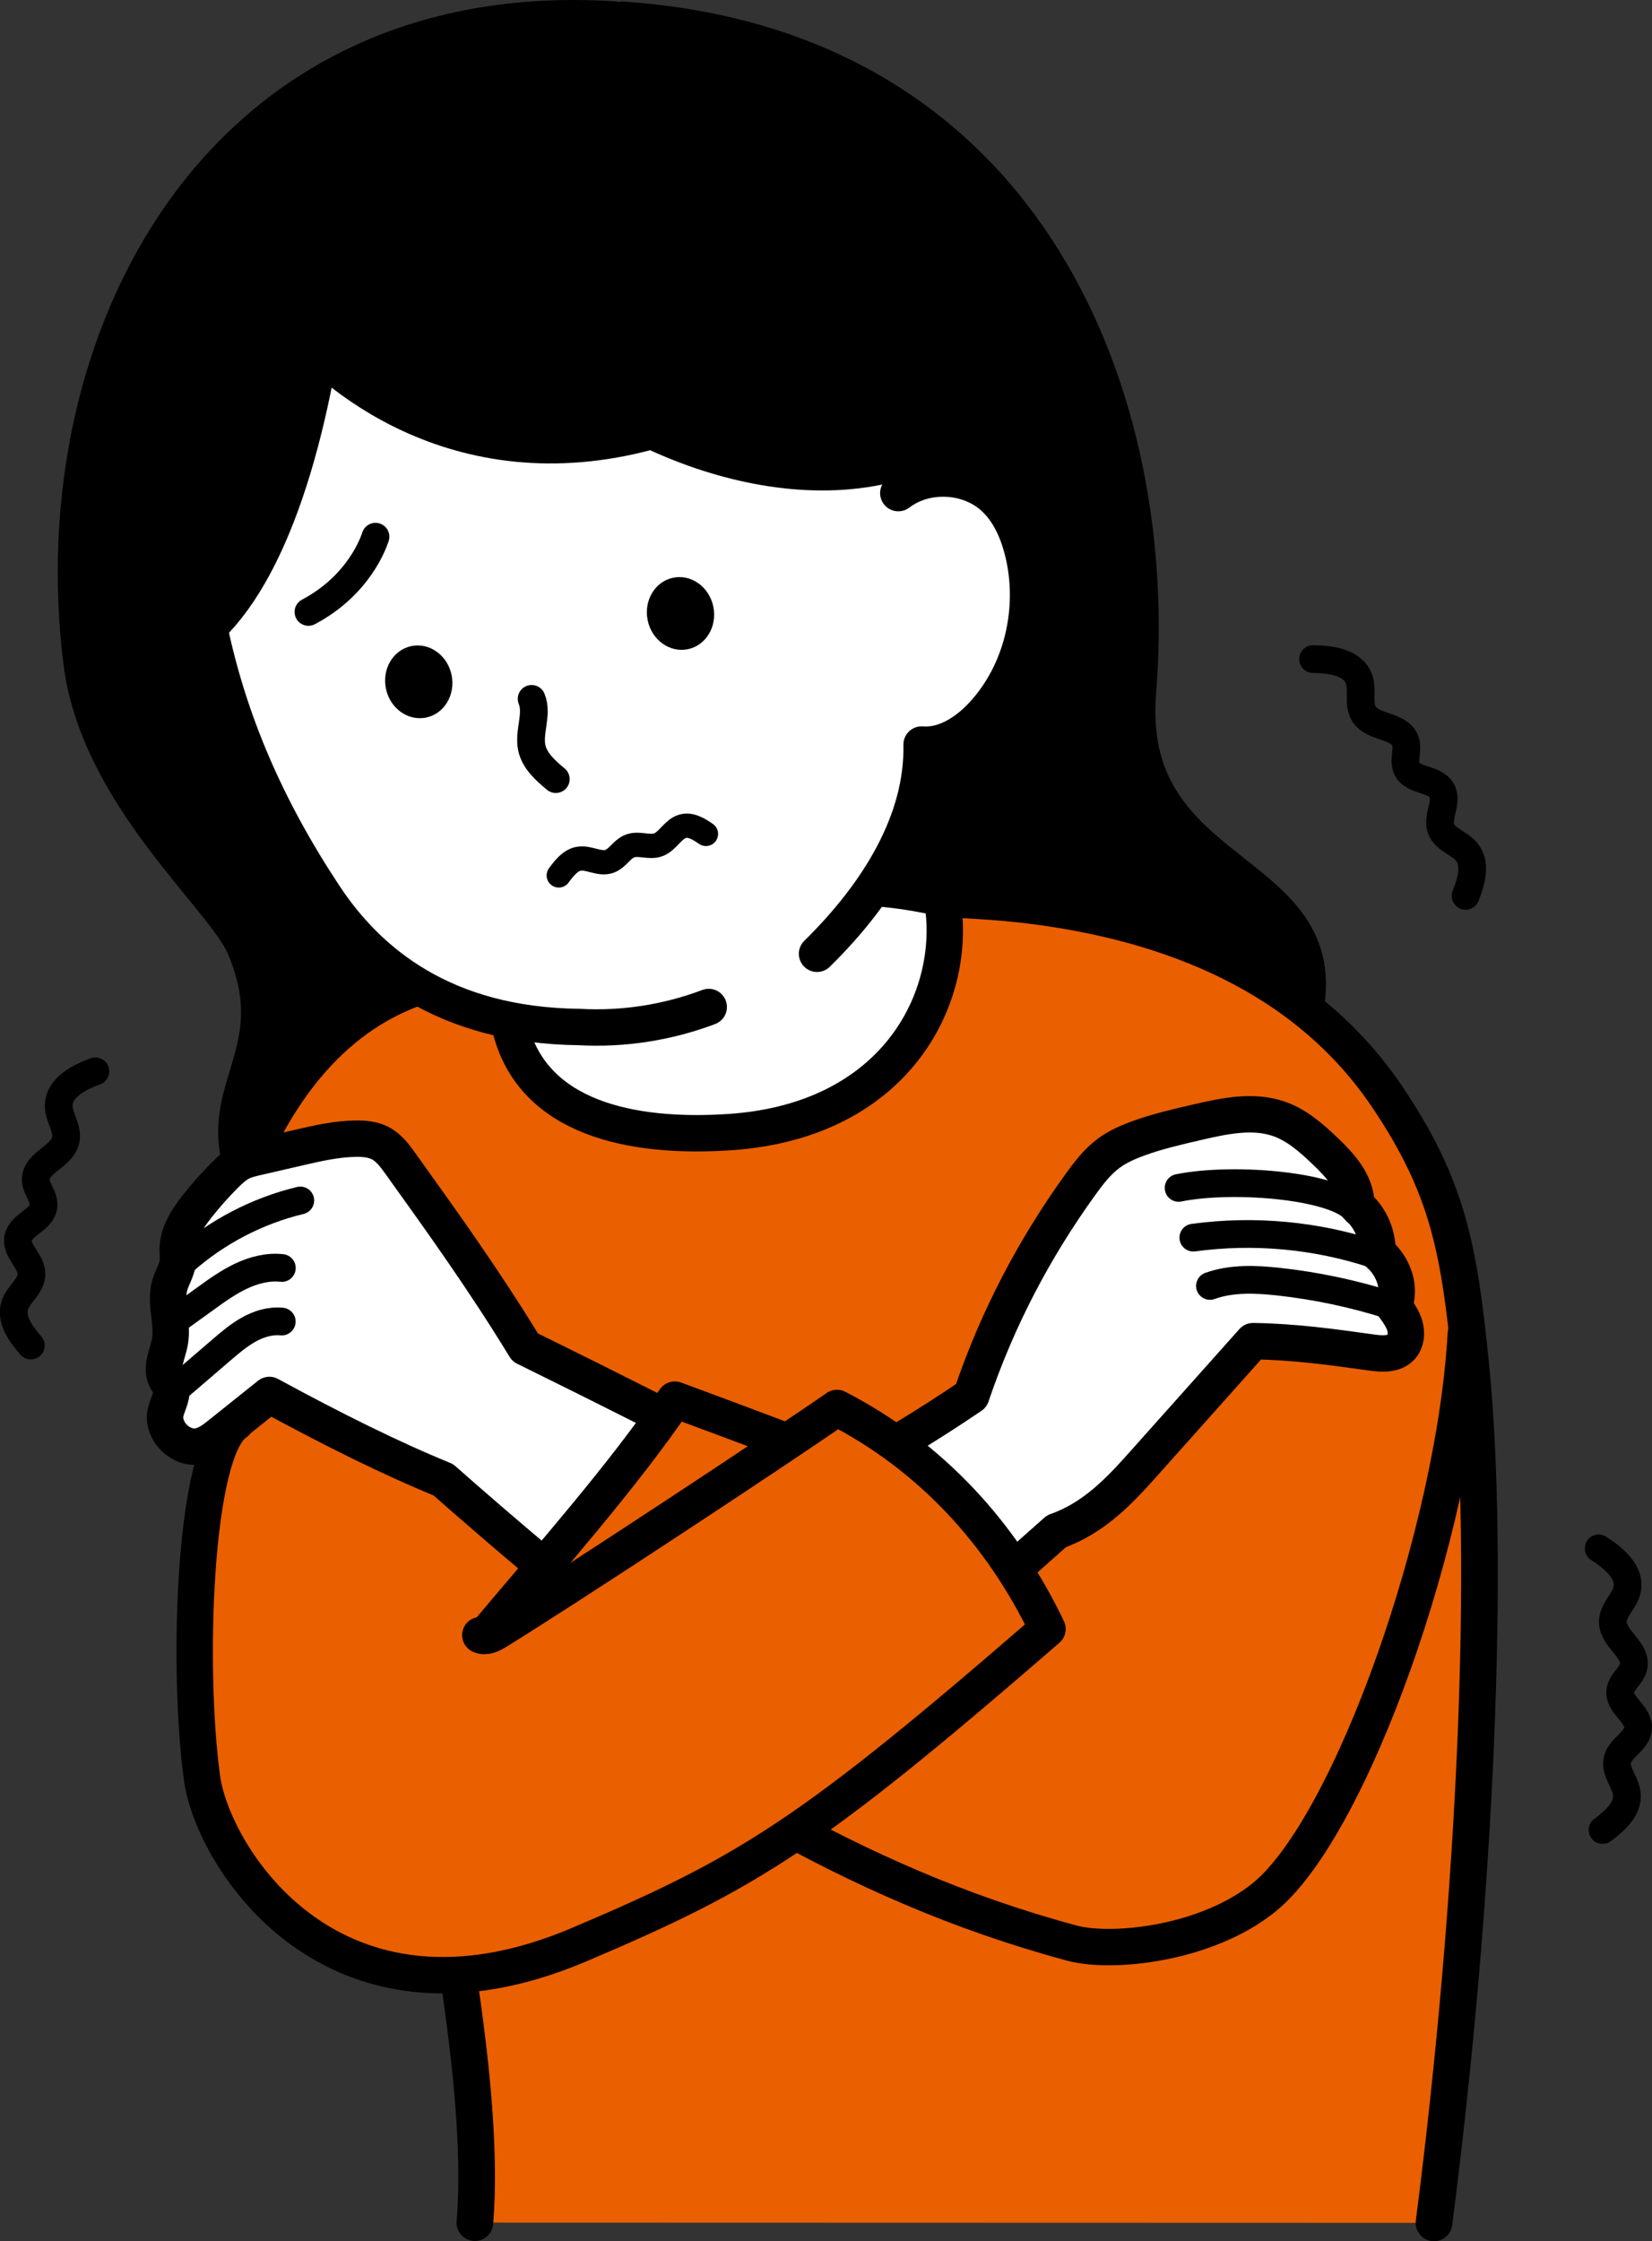
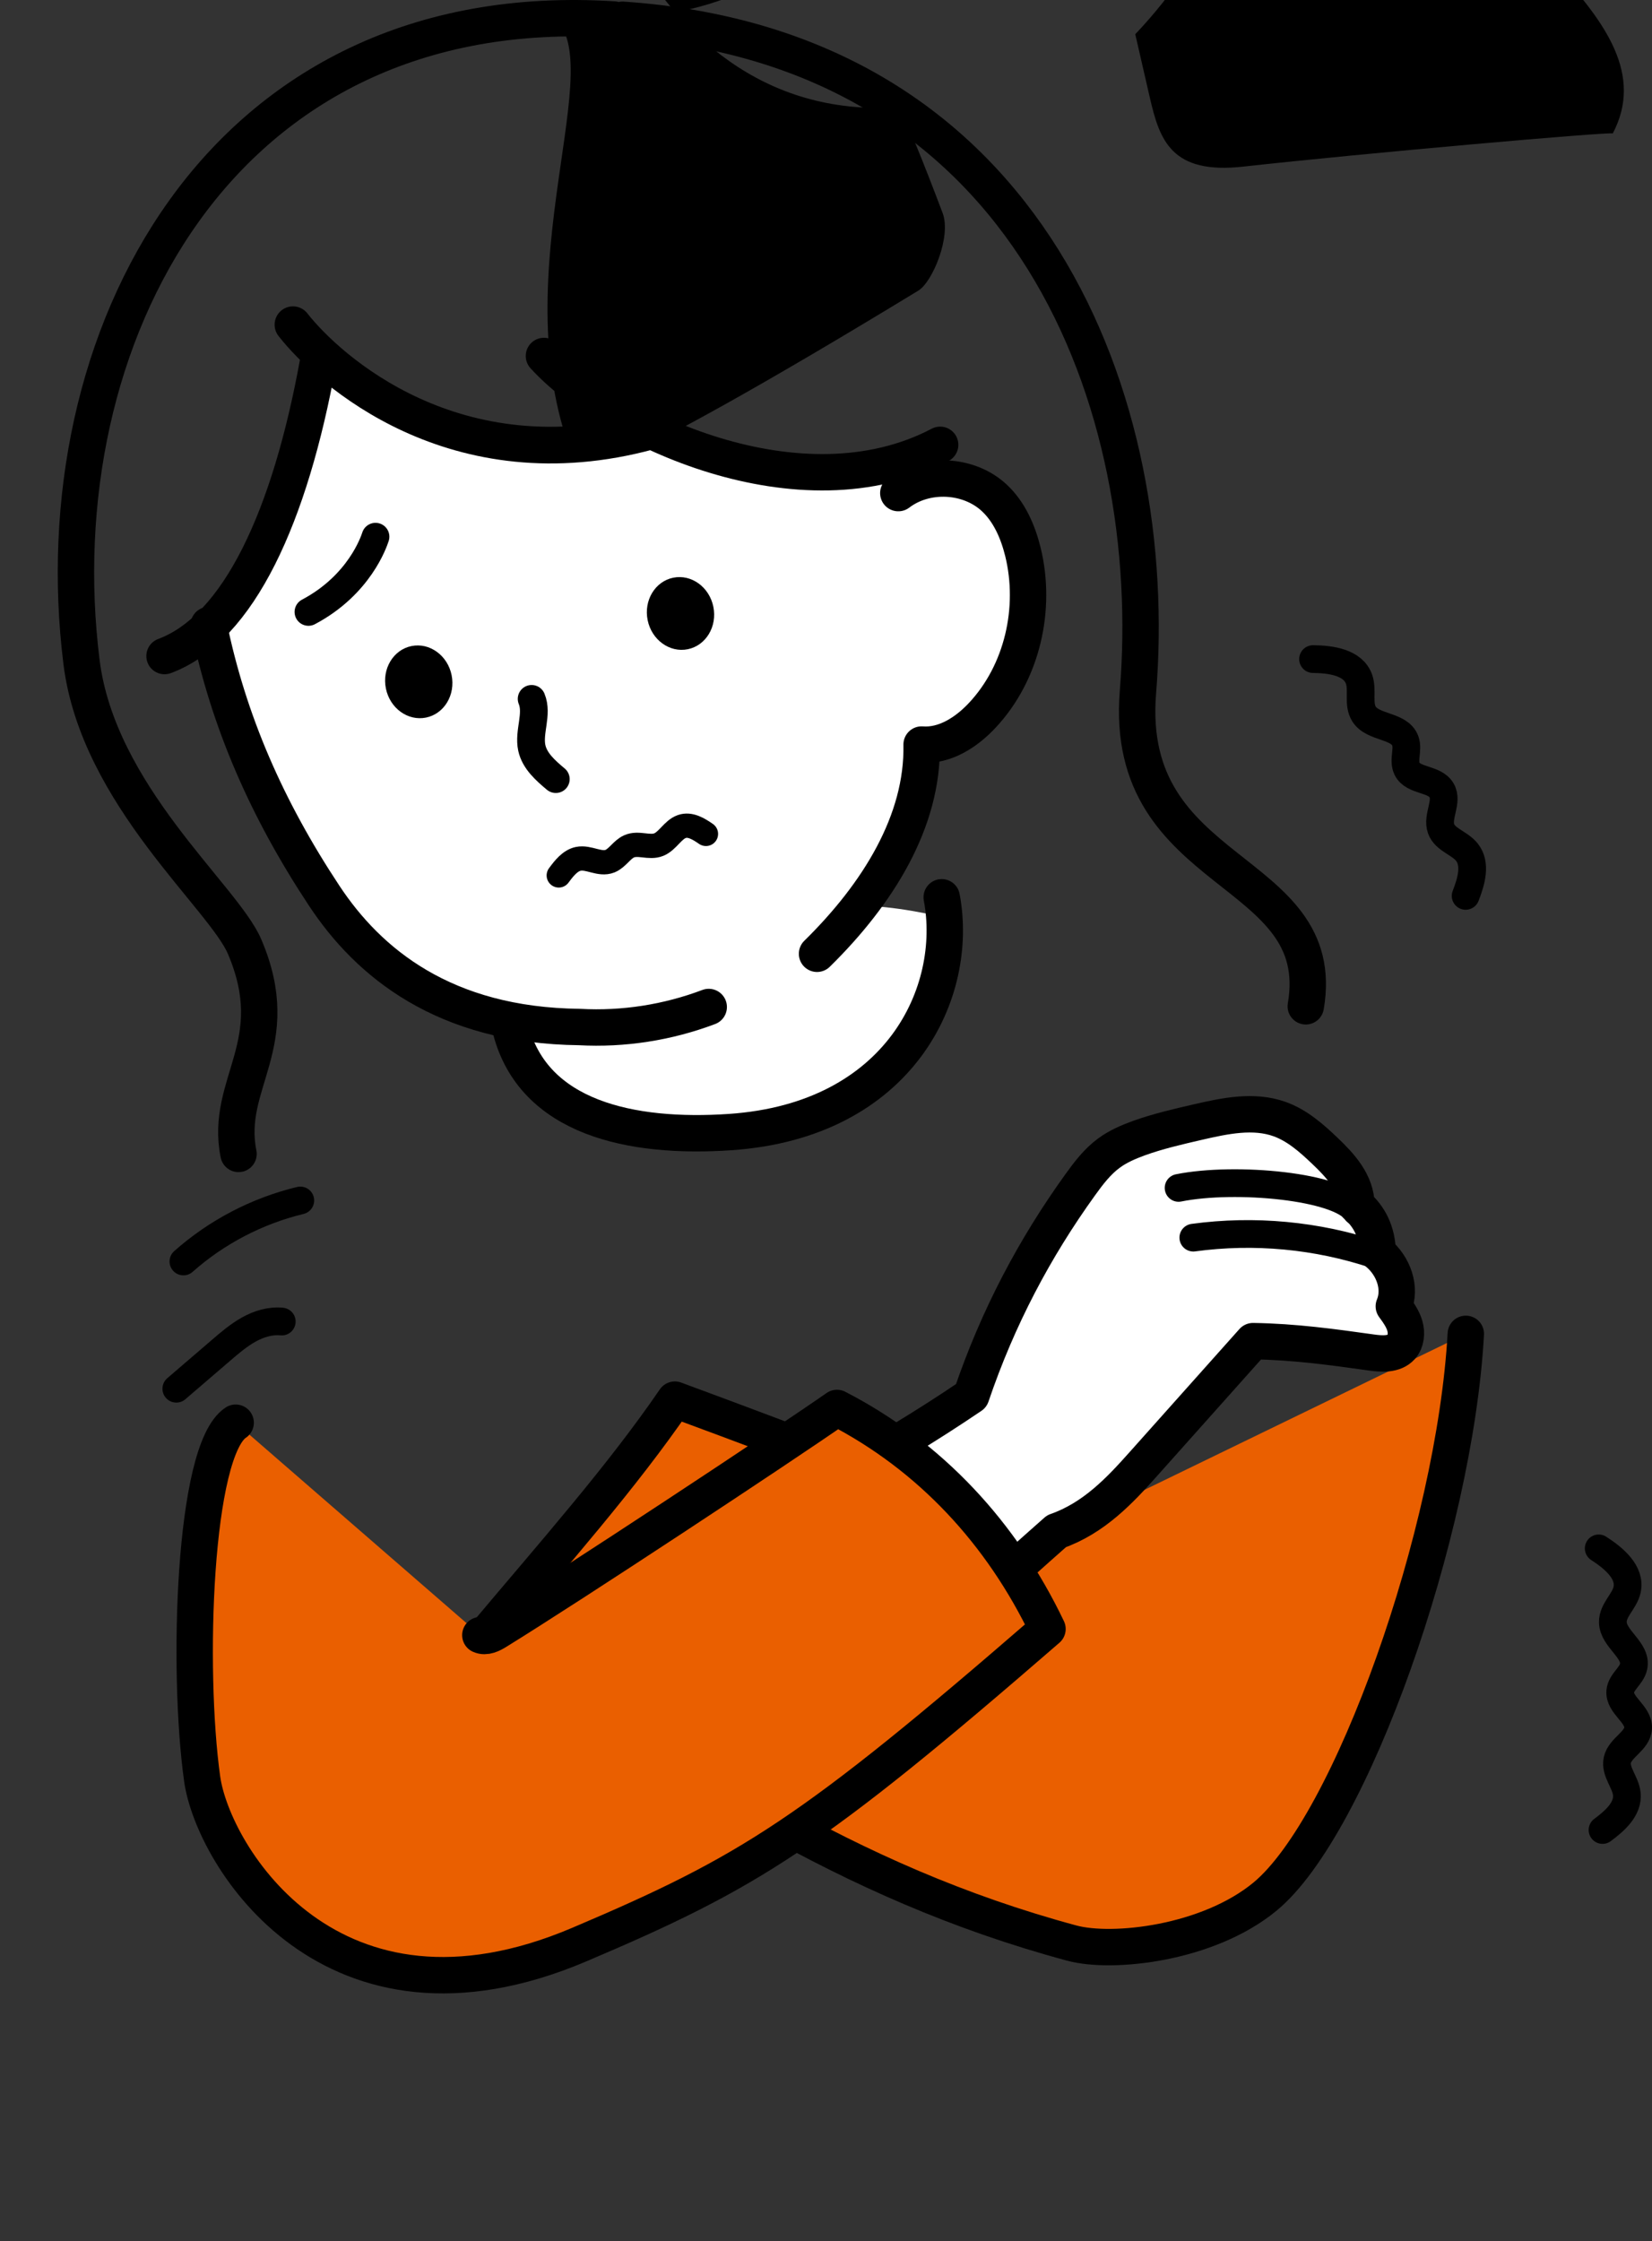
<svg xmlns="http://www.w3.org/2000/svg" id="_レイヤー_2" data-name="レイヤー 2" viewBox="0 0 190.67 258.57">
  <rect x="0" y="0" width="190.67" height="258.57" fill="#333333" stroke="none" />
  <defs>
    <style>
      .cls-1, .cls-2, .cls-3, .cls-4, .cls-5, .cls-6, .cls-7, .cls-8 {
        stroke: #000;
        stroke-linecap: round;
        stroke-linejoin: round;
      }

      .cls-1, .cls-2, .cls-5, .cls-6 {
        fill: none;
      }

      .cls-1, .cls-3 {
        stroke-width: 3.2px;
      }

      .cls-2, .cls-4 {
        stroke-width: 4.23px;
      }

      .cls-3, .cls-9, .cls-8 {
        fill: #fff;
      }

      .cls-4, .cls-7 {
        fill: #ea5f00;
      }

      .cls-5 {
        stroke-width: 2.8px;
      }

      .cls-10, .cls-9 {
        stroke-width: 0px;
      }

      .cls-6, .cls-7, .cls-8 {
        stroke-width: 4.2px;
      }
    </style>
  </defs>
  <g id="_レイヤー_1-2" data-name="レイヤー 1">
    <g>
-       <path class="cls-10" d="M64.18,2.25C12.42,3.43-8.86,72.04,27.64,108.36c6.07,6.04-6.91,30.97,2.67,52.25,0,0,1.36,2.03,39.14-20.97,1.65-1,3.82-6.27,2.81-8.94-1.86-4.93-4.68-12.16-5.22-12.2-31.35,1.89-39.2-38.28-41.17-46.94,6.31-2.51,8.7-23.5,10.94-29.73,13.54,9.8,37.25,11.44,39.2,6.74,9.56,6.41,20.41,5.86,28.3,2.54.67,2.14-.45,4.53.37,5.79,13.12-8.43,20.35,23.51,1.75,29.41-1.19,5.63-2.47,13.74-11.94,23.75l1.68,7.31c1.14,4.96,2.51,8.89,10.81,7.96,13.89-1.54,42.53-4.06,42.62-3.82,7.14-13.53-17.87-24.26-18.51-37.04-.51-10.17,7.41-32.97-17-62.86C101.41,6.08,83.1,1.82,64.18,2.25Z" />
-       <path class="cls-4" d="M165.51,256.46c4.86-37.74,6.56-76.62,4.19-99.47-1.32-12.73-2.48-19.95-9.66-30.55-10.21-15.06-27.31-20.45-42.28-22.12-8.19-.92-22.97-.9-22.97-.9,0,0-22.07,5.79-33,7.45-5.97.9-12.08,1.85-17.41,4.67-9.21,4.87-14.82,14.68-17.94,24.62-3.8,12.12.44,22.8,2.33,39.27.73,6.32,19.48,12.42,19.94,21.23.49,9.38,7.58,37.82,6.1,55.77" />
+       <path class="cls-10" d="M64.18,2.25c6.07,6.04-6.91,30.97,2.67,52.25,0,0,1.36,2.03,39.14-20.97,1.65-1,3.82-6.27,2.81-8.94-1.86-4.93-4.68-12.16-5.22-12.2-31.35,1.89-39.2-38.28-41.17-46.94,6.31-2.51,8.7-23.5,10.94-29.73,13.54,9.8,37.25,11.44,39.2,6.74,9.56,6.41,20.41,5.86,28.3,2.54.67,2.14-.45,4.53.37,5.79,13.12-8.43,20.35,23.51,1.75,29.41-1.19,5.63-2.47,13.74-11.94,23.75l1.68,7.31c1.14,4.96,2.51,8.89,10.81,7.96,13.89-1.54,42.53-4.06,42.62-3.82,7.14-13.53-17.87-24.26-18.51-37.04-.51-10.17,7.41-32.97-17-62.86C101.41,6.08,83.1,1.82,64.18,2.25Z" />
      <path class="cls-9" d="M98.59,104.44c6.09-5.7,6.46-10.92,7.16-18.42,18.81-3.58,12.31-24.5,10.27-27.13-2.64-3.39-8.78-4.95-13.62-4.75-9.58.39-19.41-1.36-28.57-4.86-4.13.69-7.84,1.09-11.54.87-8.98-.53-17.32-4.6-25.37-8.6-.56,5.62-1.63,11.21-3.63,16.49-2.01,5.28-5.03,10.29-9.4,13.87,2.99,10.69,5.2,19.15,13.2,29.76,5.59,7.41,9.46,13.15,20.64,16.45,1.08,4.79,5.81,7.39,9.46,10.66,1.99,1.78,15.83,7.48,30.82-1.87,7.92-4.94,12.56-9.52,12.88-20.68-3.81-.78-7.13-1.66-12.3-1.79Z" />
      <g>
-         <path class="cls-8" d="M119.38,185.9c-19.37-10.56-38.97-20.71-58.77-30.45-4.7-7.7-9.53-14.43-14.36-21.16-.66-.93-1.37-1.89-2.38-2.41-.84-.43-1.81-.52-2.75-.51-2.23.02-4.42.52-6.59,1.02-1.63.38-3.27.75-4.9,1.13-.6.14-1.21.28-1.77.55-.71.35-1.3.9-1.85,1.45-1.16,1.15-2.25,2.38-3.26,3.66-1.13,1.44-2.2,3.07-2.24,4.9,0,.52.07,1.04,0,1.56-.11.92-.65,1.73-.91,2.62-.6,2.09.39,4.34.02,6.48-.25,1.46-1.11,3-.46,4.33.16.32.4.61.52.95.34.95-.34,1.93-.56,2.91-.49,2.16,1.8,4.42,3.95,3.9.92-.22,1.7-.83,2.44-1.43,1.86-1.49,3.72-2.97,5.58-4.46,7.27,3.95,13.99,7.3,20.07,9.78,13.94,12.3,28.46,23.93,43.5,34.85,4.63,3.37,9.33,6.67,14.29,9.52" />
        <path class="cls-3" d="M20.35,160.22c1.72-1.48,3.44-2.96,5.16-4.43,1.01-.87,2.03-1.74,3.19-2.39s2.49-1.06,3.82-.93" />
-         <path class="cls-3" d="M19.89,152.58l3.83-2.76c1.31-.95,2.64-1.9,4.1-2.59s3.1-1.12,4.71-.94" />
        <path class="cls-3" d="M21.17,145.54c3.83-3.4,8.51-5.84,13.49-7.04" />
      </g>
      <path class="cls-7" d="M120.51,177.51c-17.03-6.29-25.59-9.75-42.62-16.03-6.12,8.94-13.99,17.81-21.94,27.27,22.61,15.11,41.5,28.35,67.76,35.43,4.72,1.27,15.71.06,22.29-5.36,9.94-8.2,21.92-42.04,23.18-64.93" />
      <g>
        <path class="cls-8" d="M79.3,178.62c11.5-4.71,22.51-10.61,32.8-17.59,3.07-9.05,7.32-17.04,12.57-24.33.97-1.35,1.99-2.69,3.33-3.67,1.03-.76,2.22-1.27,3.42-1.71,2.22-.8,4.52-1.33,6.82-1.86,3.12-.72,6.45-1.43,9.47-.34,2,.72,3.65,2.17,5.19,3.64,1.8,1.71,3.63,3.68,3.66,6.3,1.43,1.25,2.41,3,2.45,5.47,1.84,1.52,2.74,4.08,1.86,6.18.51.7,1.03,1.42,1.27,2.25.24.83.16,1.81-.42,2.45-.82.89-2.24.8-3.44.63-4.43-.62-8.86-1.24-13.66-1.31-4.22,4.72-8.43,9.45-12.65,14.17-2.71,3.04-5.71,6.25-10.03,7.76-6.03,5.32-11.22,10.13-18.08,15.96" />
-         <path class="cls-3" d="M160.4,150.58c-4.17-1.32-8.46-2.23-12.81-2.71-2.66-.29-5.42-.41-7.94.49" />
        <path class="cls-3" d="M158.74,144.76c-6.73-2.25-13.98-2.93-21.01-1.97" />
        <path class="cls-3" d="M156.53,139.77c-1.85-2.91-13.94-4.04-20.5-2.72" />
      </g>
      <path class="cls-7" d="M27.2,164.14c-4.85,3.18-5.63,28.44-3.87,41.08,1.24,8.91,14.93,31.27,43.51,19.14,19.72-8.37,26.75-12.75,54.06-36.42-5.28-11.04-13.52-19.95-24.3-25.5-6.49,4.52-30.67,20.47-39.26,25.77-.58.36-1.29.72-1.9.44" />
      <path class="cls-6" d="M58.95,118.79c2.64,10.18,13.85,12.6,25.33,11.82,19.65-1.35,26.48-16.2,24.41-27.09" />
      <path class="cls-6" d="M103.68,56.89c3.21-2.45,8.18-2.19,11.11.58,1.72,1.62,2.7,3.89,3.27,6.19,1.61,6.56-.07,13.93-4.68,18.86-1.83,1.96-4.33,3.59-7.01,3.38.18,8.84-5.04,17.24-12.07,24.14" />
      <path class="cls-6" d="M24.09,72.11c2.28,11.13,6.72,21.24,13.32,31.22,5.11,7.74,13.85,14.99,29.48,15.16,5.06.28,10.17-.52,14.91-2.31" />
      <path class="cls-6" d="M70.84,2.25C25.17-.65,4.77,39.29,9.41,76.39c1.92,15.35,16.35,27.05,18.82,32.82,4.81,11.27-2.35,15.73-.7,23.92" />
      <path class="cls-6" d="M71.85,2.28c47.51,3.23,62.16,44.77,59.49,77.55-1.77,21.73,22.18,19.88,19.37,36.27" />
      <path class="cls-2" d="M33.81,37.46c4.09,5.21,18.71,18.43,41.18,12.31" />
      <path class="cls-6" d="M62.78,41.07c7.68,8.41,29.63,18.73,45.73,10.25" />
      <path class="cls-6" d="M36.71,41.75c-3.22,17.76-9.12,30.74-17.72,33.94" />
-       <path class="cls-1" d="M11.01,123.6c-1.94.71-4.24,1.91-4.23,3.98,0,1.37,1.11,2.65.8,3.98-.44,1.9-3.45,2.56-3.45,4.52,0,1.08,1.02,2.01.89,3.09-.19,1.6-2.64,2.1-2.93,3.68-.27,1.48,1.55,2.64,1.54,4.15,0,1.36-1.45,2.25-1.9,3.53-.58,1.67.67,3.38,1.83,4.71" />
      <path class="cls-1" d="M151.55,76.04c2.07.02,4.63.38,5.31,2.33.45,1.29-.16,2.86.58,4.02,1.06,1.64,4.11,1.26,4.76,3.1.36,1.02-.28,2.23.2,3.21.71,1.45,3.19,1.09,3.99,2.49.75,1.31-.57,3.01-.06,4.43.46,1.27,2.12,1.63,2.97,2.69,1.11,1.38.5,3.4-.14,5.05" />
      <path class="cls-1" d="M184.52,178.64c1.74,1.12,3.73,2.78,3.27,4.79-.3,1.33-1.66,2.34-1.64,3.71.02,1.95,2.82,3.25,2.39,5.16-.23,1.06-1.43,1.74-1.53,2.82-.16,1.6,2.12,2.62,2.06,4.23-.05,1.51-2.08,2.25-2.4,3.72-.28,1.33.93,2.51,1.09,3.86.2,1.76-1.38,3.15-2.8,4.2" />
      <path class="cls-5" d="M81.48,96.21c-.84-.58-1.83-1.19-2.79-.85-1.03.36-1.63,1.66-2.65,2.08-1.1.45-2.36-.28-3.44.21-.83.37-1.35,1.36-2.19,1.7-1.19.48-2.45-.52-3.68-.26-.93.2-1.63,1.08-2.24,1.91" />
      <path class="cls-1" d="M43.34,61.92c-.18.55-1.84,5.56-7.74,8.68" />
      <path class="cls-1" d="M61.36,80.63c.73,1.76-.38,3.8.02,5.66.33,1.51,1.59,2.61,2.77,3.6" />
      <ellipse class="cls-10" cx="78.54" cy="70.78" rx="3.87" ry="4.21" transform="translate(-12.57 17.14) rotate(-11.54)" />
      <ellipse class="cls-10" cx="48.32" cy="78.67" rx="3.87" ry="4.21" transform="translate(-14.75 11.25) rotate(-11.54)" />
    </g>
  </g>
</svg>